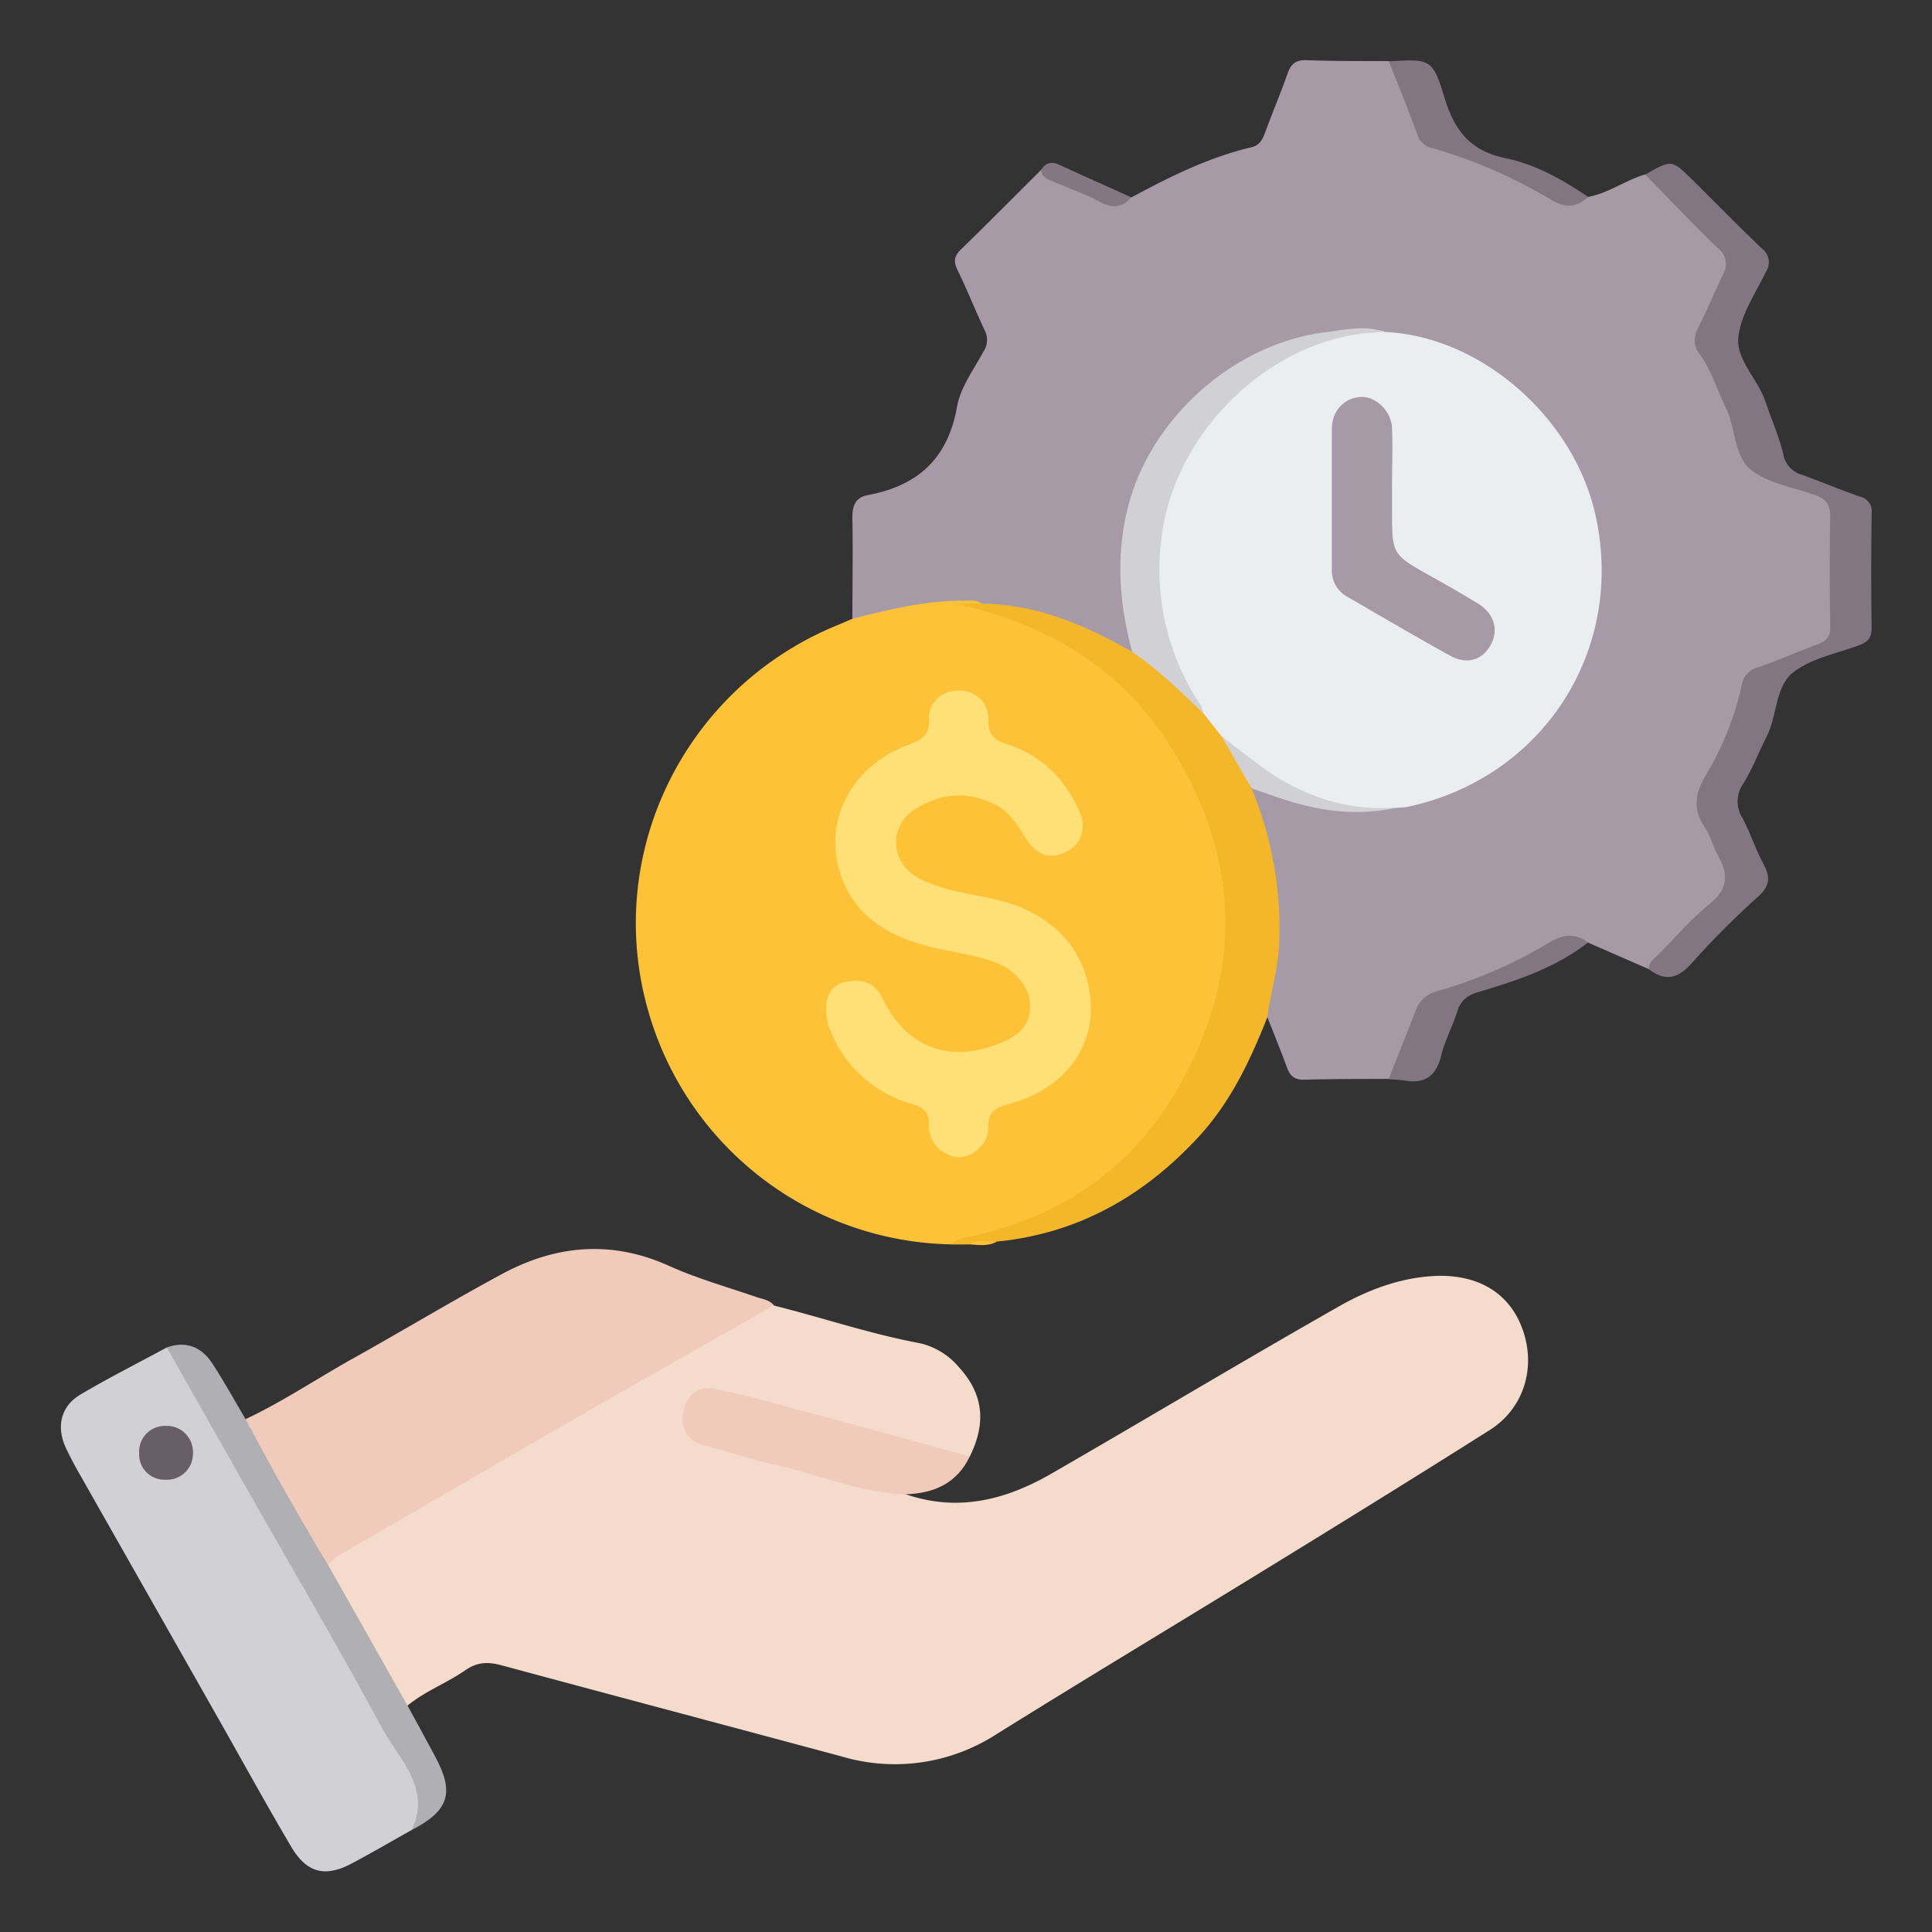
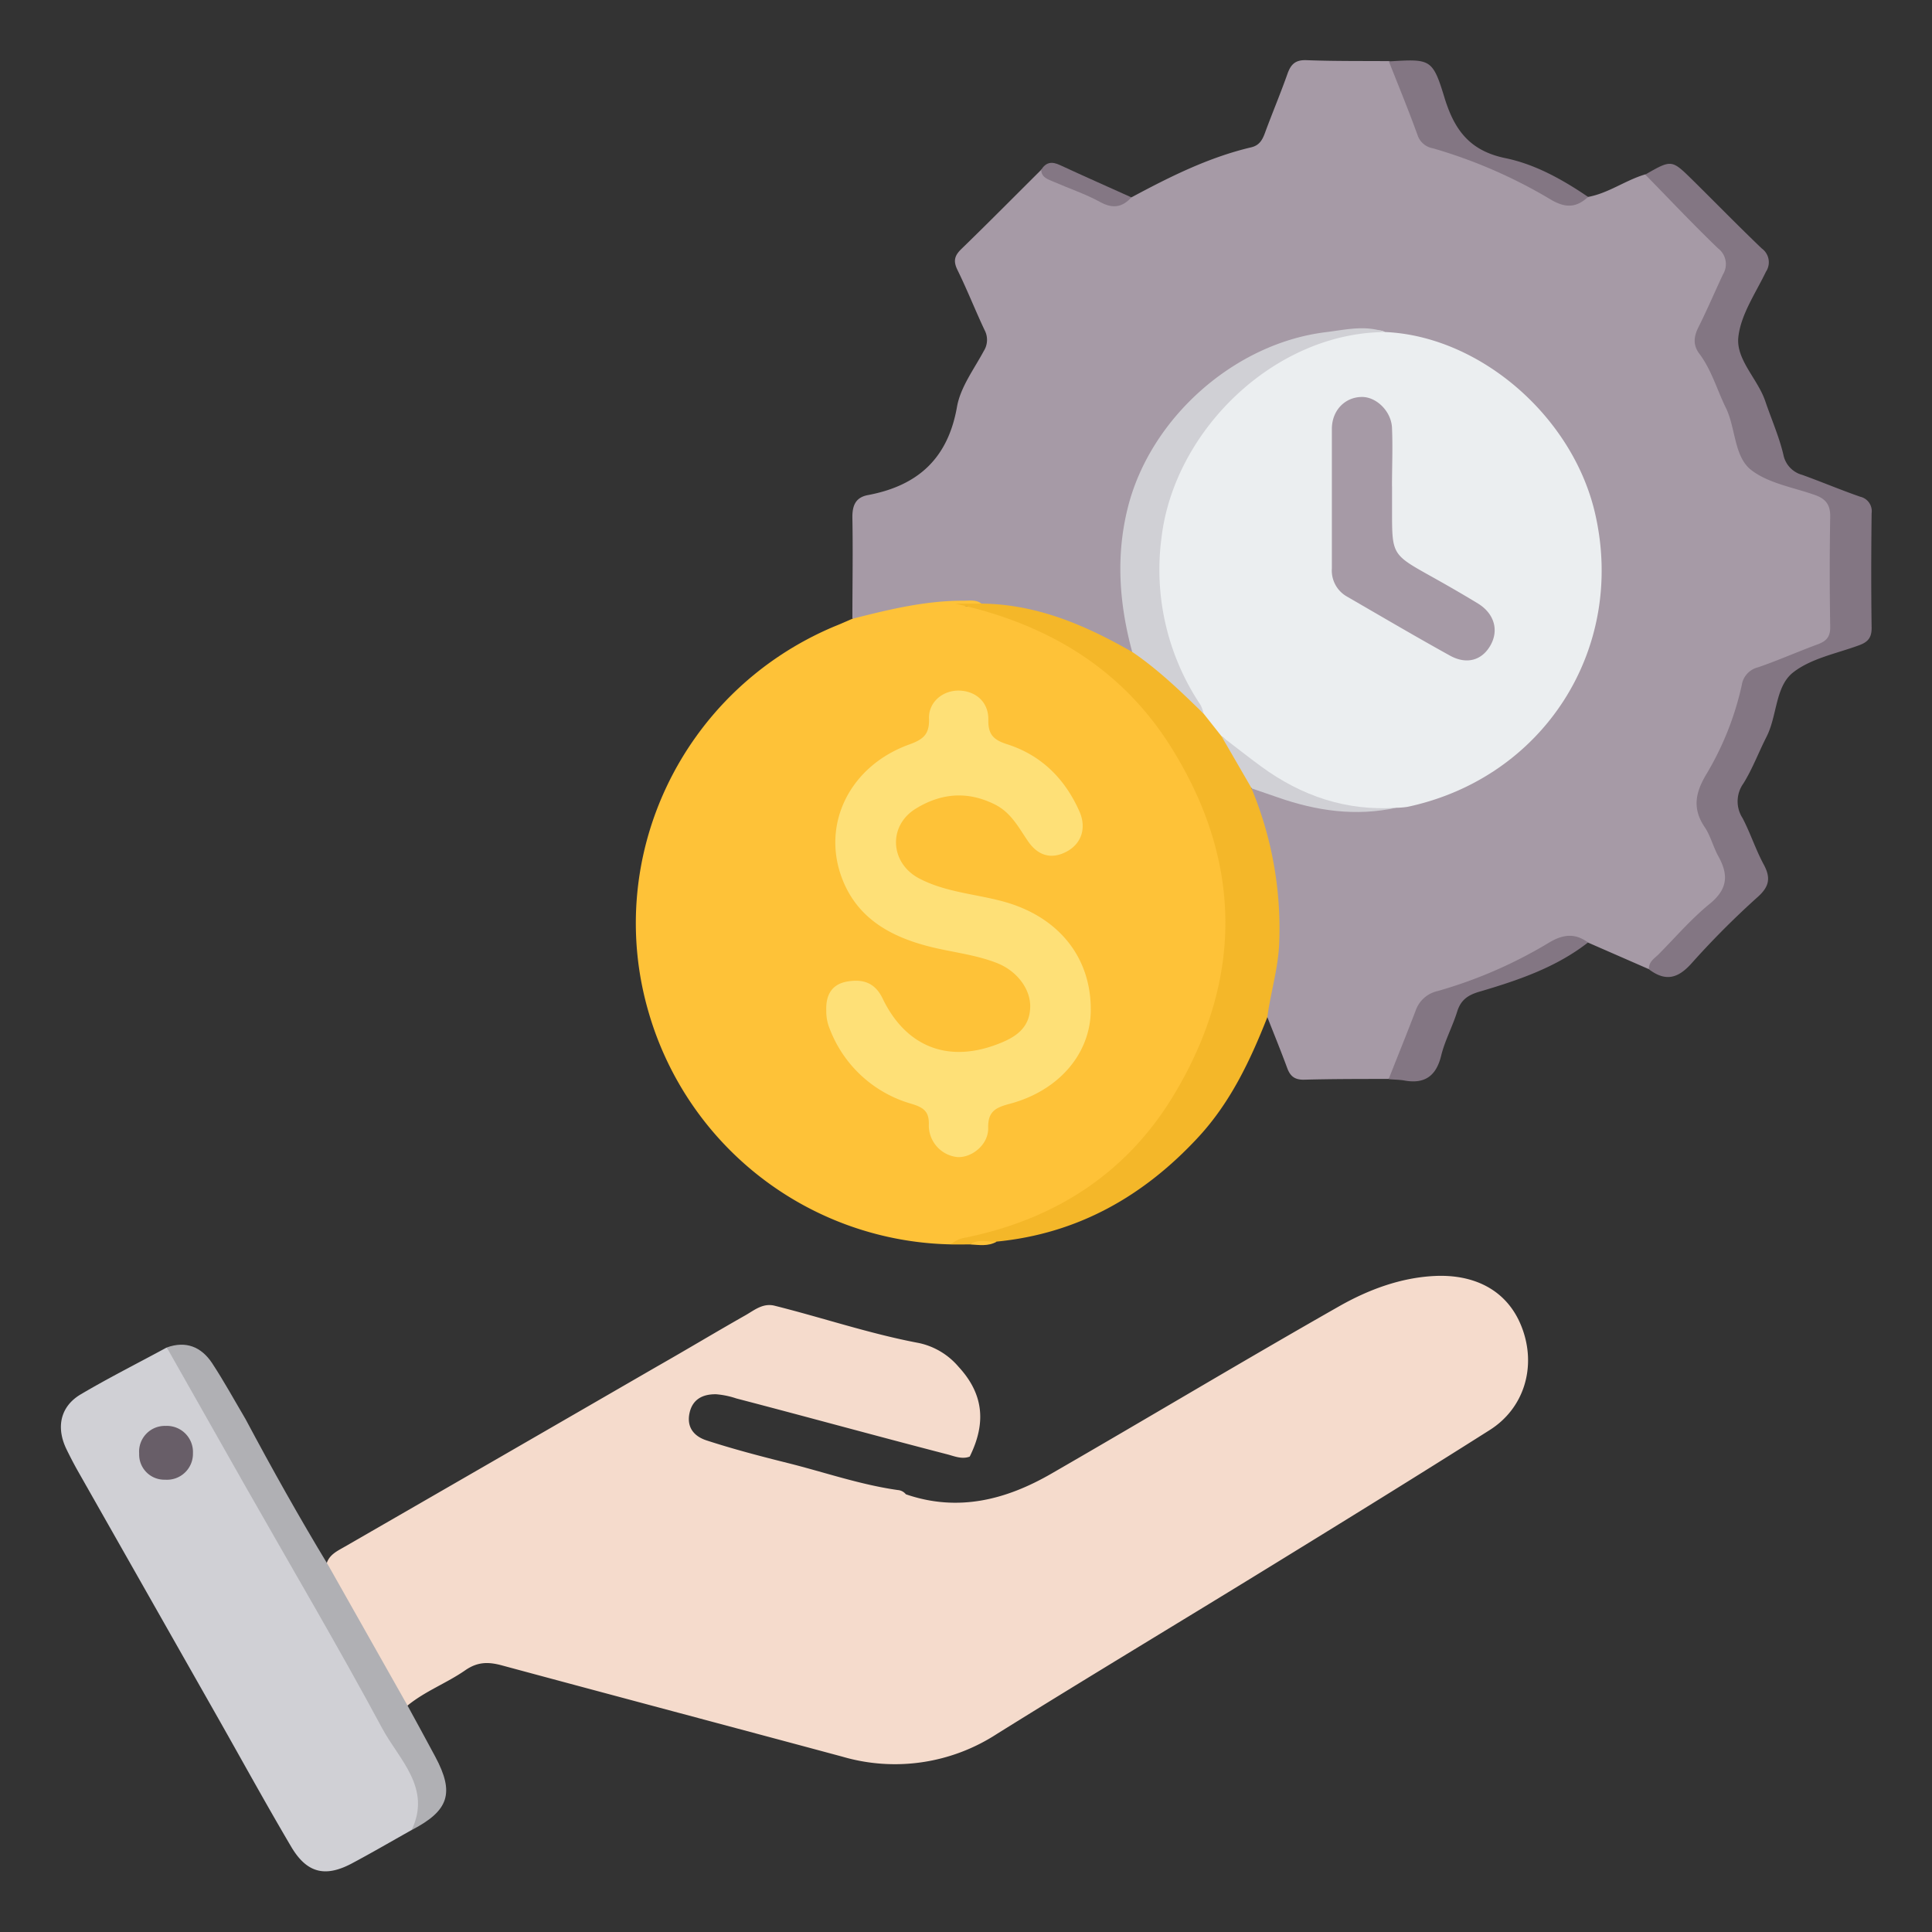
<svg xmlns="http://www.w3.org/2000/svg" viewBox="0 0 384 384">
  <rect x="0" y="0" width="384" height="384" fill="#333333" stroke="none" />
  <defs>
    <style>.cls-1{fill:none;}.cls-2{fill:#a69aa6;}.cls-3{fill:#f5dbcc;}.cls-4{fill:#fec238;}.cls-5{fill:#f0cabb;}.cls-6{fill:#d0d0d5;}.cls-7{fill:#f4b729;}.cls-8{fill:#837683;}.cls-9{fill:#b0b0b4;}.cls-10{fill:#847784;}.cls-11{fill:#ebeef0;}.cls-12{fill:#fee077;}.cls-13{fill:#685e68;}</style>
  </defs>
  <g id="Capa_2" data-name="Capa 2">
    <g id="Capa_1-2" data-name="Capa 1">
-       <path class="cls-1" d="M.07,192Q.07,97.53,0,3.07C0,.5.5,0,3.07,0Q192,.12,380.93,0C383.5,0,384,.5,384,3.07q-.12,188.93,0,377.86c0,2.57-.5,3.07-3.07,3.07Q192,383.88,3.07,384C.5,384,0,383.5,0,380.93Q.14,286.46.07,192Z" />
      <path class="cls-2" d="M315.65,39.14c4.08-.75,7.44-3.33,11.36-4.48,3.19,1.21,4.95,4.11,7.3,6.29,2.65,2.46,5.1,5.14,7.7,7.65A5,5,0,0,1,343.18,55c-1.52,3.14-2.75,6.42-4.3,9.55a5.49,5.49,0,0,0,.05,5.68,76.23,76.23,0,0,1,7.49,17.91c.87,3,2.33,5,5.46,5.91s5.79,2.32,8.76,3.3a5.26,5.26,0,0,1,4,5.56q-.06,10.66,0,21.34a4.65,4.65,0,0,1-3.33,4.8c-3.59,1.44-7.22,2.77-10.84,4.16a5.19,5.19,0,0,0-3.59,3.91,74.25,74.25,0,0,1-7.78,19,6.21,6.21,0,0,0-.21,6c1.55,3.54,3.27,7,4.64,10.63a4.46,4.46,0,0,1-.91,5.18c-4.94,4.93-9.63,10.11-14.91,14.69l-12.13-5.3c-3.49-.75-6.42.39-9.49,2.1a98.09,98.09,0,0,1-19.63,8.32,6.4,6.4,0,0,0-4.48,4.06c-1.21,3-2.2,6.11-3.45,9.11-.59,1.41-1.13,2.79-2.59,3.54-5.61,0-11.23,0-16.85.15-1.84,0-2.67-.75-3.26-2.35-1.25-3.39-2.62-6.74-3.94-10.1-1.22-1.5-.51-3.1-.18-4.65a64.43,64.43,0,0,0-1.94-34.68c-.66-2-1.91-3.87-1-6.11,1.91-1.19,3.58,0,5.25.63a47.22,47.22,0,0,0,23,2.52c9.17-1.55,17.52-4.93,24.45-11.29,9-8.23,14.54-18.21,15.57-30.52,1.31-15.7-3.67-28.91-15.32-39.6-7.55-6.93-16.59-10.4-26.58-11.79-13.94-1.32-26.24,2.73-36.35,12.26-13.24,12.48-17.62,27.93-13.82,45.71.36,1.66,1.26,3.33.24,5.07-1.22.62-2.18-.16-3.12-.69a64.61,64.61,0,0,0-27.33-8.36c-7.23-1.15-14.09,1-21.06,2.27-1.42.26-2.85,1.16-4.28,0,0-6.62.12-13.24,0-19.85-.06-2.5.56-4.2,3.1-4.67,9.88-1.86,15.88-7.23,17.69-17.54.68-3.89,3.37-7.46,5.32-11.09a4.13,4.13,0,0,0,.16-4.17c-1.86-3.94-3.45-8-5.38-11.93-.88-1.79-.6-2.86.78-4.19,5.37-5.21,10.63-10.53,15.94-15.81,3.07,1.91,6.55,3,9.75,4.62,2.61,1.36,5.3,2,8.19.89,7.59-4.07,15.27-7.91,23.72-9.9,1.57-.37,2.19-1.41,2.7-2.78,1.47-4,3.11-7.88,4.52-11.87.68-1.9,1.6-2.75,3.76-2.67,5.49.21,11,.15,16.47.19,2.89,2.38,3.57,6,4.51,9.2,1.36,4.64,3.76,7.26,8.58,8.58a73.91,73.91,0,0,1,17.74,7.84C309.76,39.52,312.48,40.27,315.65,39.14Z" />
      <path class="cls-3" d="M180.05,297c10.33,3.56,19.87,1.12,28.9-4.09,19.08-11,38-22.35,57.15-33.24,5.83-3.32,12.28-5.74,19.08-6.06,7.6-.36,14.42,2.61,17.33,10.3s.47,16-6.46,20.35c-14.3,9.06-28.72,17.95-43.14,26.82-18.24,11.22-36.61,22.24-54.78,33.56a37.15,37.15,0,0,1-30.7,4.51c-22.56-6.07-45.15-12.06-67.71-18.15-2.67-.72-4.82-.72-7.28,1-3.66,2.54-7.94,4.12-11.45,7-.92.19-1.39-.44-1.76-1.07-4.71-8.13-9.47-16.24-13.86-24.56a4.37,4.37,0,0,1-.56-2.13c.37-2.16,2.18-2.93,3.78-3.86q31-17.86,61.92-35.74c6-3.41,11.84-6.93,17.81-10.31,1.7-1,3.31-2.31,5.51-1.84,9.63,2.4,19.06,5.62,28.83,7.45a14.25,14.25,0,0,1,7.86,4.72c4.92,5.33,5.58,11.07,2.22,17.85-1.53.58-3-.06-4.39-.43-14-3.62-28-7.48-42-11.13a16.81,16.81,0,0,0-4-.83c-2.68-.05-4.71,1-5.3,3.73s.77,4.59,3.38,5.44c5.34,1.74,10.78,3.16,16.23,4.52,7.26,1.82,14.36,4.3,21.81,5.35A2.27,2.27,0,0,1,180.05,297Z" />
      <path class="cls-4" d="M169.38,123c7.28-1.86,14.58-3.63,22.16-3.61,1.21,0,2.49-.24,3.57.61-1,1.21-2.49,0-3.34.43,8.87.55,16.75,4.52,24,9.46,15.58,10.57,25.09,25.38,27.69,44,4.72,33.65-15.11,62.91-46.38,72-2.66.78-5.47.51-8.08,1.44a63.87,63.87,0,0,1-60-45.85c-9.25-31.16,6.65-64.32,36.9-77C167.12,124,168.25,123.48,169.38,123Z" />
-       <path class="cls-5" d="M153.83,259.45c-12.89,7.32-25.8,14.59-38.65,22-15.65,9-31.24,18.1-46.87,27.13a6.42,6.42,0,0,0-3,2.65c-1.51.19-1.82-1.1-2.35-2-4.6-7.86-9-15.83-13.47-23.76-.57-1-1.61-2-.68-3.4C56.23,278.57,63,274,70.17,270c9.88-5.52,19.58-11.36,29.53-16.74,10.75-5.81,21.8-6.84,33.3-1.65,5.64,2.55,11.68,4.22,17.55,6.26C151.72,258.22,153,258.43,153.83,259.45Z" />
      <path class="cls-6" d="M81.82,363.73c-4,2.24-8,4.58-12,6.7-5.25,2.75-8.88,1.82-11.95-3.39-4.93-8.35-9.6-16.86-14.38-25.3l-28-49.34c-.8-1.41-1.54-2.85-2.25-4.3-2.16-4.4-1.25-8.6,2.87-11,5.56-3.28,11.35-6.19,17-9.26a7,7,0,0,1,3,3.28Q52.59,300.19,69,329.3c4.47,7.91,9,15.81,13.41,23.74C84.54,356.84,84.68,360.31,81.82,363.73Z" />
      <path class="cls-7" d="M189,247.35a5.48,5.48,0,0,1,3-1.38c17.84-3.67,32.1-12.89,41.44-28.56,13.75-23,13.49-46.46-.83-69.14-9.87-15.62-24.72-24.36-42.79-28.3h5.26c11,.12,20.62,4.27,29.92,9.59,3.5.64,5.72,3.29,8.22,5.42,2.26,1.93,4.25,4.17,6.36,6.27,1.41,1.53,2.51,3.3,3.87,4.87,1.75,3.54,5,6.35,5.3,10.58a72.44,72.44,0,0,1,5.48,31.24c-.27,4.86-1.71,9.48-2.34,14.25-3.39,8.59-7.31,16.89-13.67,23.78-10.87,11.77-24,19.24-40.15,20.81-1.71.79-3.6-.12-5.32.56Z" />
      <path class="cls-8" d="M327.74,192.66c-.09-1.48,1.09-2.17,1.94-3,3.33-3.37,6.44-7,10.12-10s3.76-5.84,1.7-9.54c-1-1.84-1.52-4-2.69-5.74-2.51-3.71-1.82-6.91.38-10.56a59.41,59.41,0,0,0,7-17.64,4.27,4.27,0,0,1,3.22-3.54c4-1.37,7.87-3.1,11.84-4.56,1.71-.63,2.55-1.46,2.52-3.47q-.19-11,0-22.08c0-2.3-1-3.4-2.94-4.11-4.33-1.55-9.3-2.32-12.76-5S345,85,343,81c-1.75-3.57-2.82-7.48-5.25-10.71-1.27-1.69-1.12-3.37-.18-5.24,1.73-3.45,3.24-7,4.88-10.5a3.94,3.94,0,0,0-1-5.21c-4.94-4.75-9.64-9.74-14.44-14.64,5.23-3,5.24-3,9.32,1,4.62,4.56,9.15,9.2,13.84,13.69A3.38,3.38,0,0,1,351,54c-2.05,4.27-5,8.51-5.49,13s3.85,8.3,5.35,12.73c1.2,3.53,2.73,7,3.59,10.59a5.18,5.18,0,0,0,3.77,4.07c3.86,1.39,7.65,3,11.52,4.34A2.94,2.94,0,0,1,372,102c-.09,7.62-.11,15.23,0,22.84,0,2-.83,2.81-2.54,3.43-4.44,1.63-9.47,2.58-13.05,5.37s-3.16,8.57-5.27,12.74c-1.58,3.1-2.81,6.42-4.64,9.36a6.11,6.11,0,0,0-.15,6.87c1.57,3,2.59,6.22,4.18,9.17,1.41,2.6,1.21,4.34-1.08,6.42a168.64,168.64,0,0,0-13.22,13.25C333.47,194.55,331,195.11,327.74,192.66Z" />
      <path class="cls-9" d="M81.82,363.73c4-8.39-2.51-14-5.81-20.13-8.73-16.23-18.1-32.12-27.21-48.15Q41,281.65,33.15,267.82c3.83-1.38,6.86-.11,9,3.1,2.37,3.61,4.45,7.41,6.65,11.13,5.25,9.86,10.71,19.6,16.5,29.16Q73.13,325.08,81,339c1.84,3.38,3.7,6.75,5.51,10.15C90.38,356.37,89.24,359.89,81.82,363.73Z" />
-       <path class="cls-5" d="M180.05,297c-8.94-.19-17.11-3.9-25.68-5.78-4.83-1.06-9.54-2.7-14.34-3.94-3.66-1-4.81-3.55-4.16-6.8s2.94-5.13,6.24-4.44c5.93,1.24,11.78,2.87,17.64,4.44,11,2.95,22,6,33,9C190.2,294.82,185.66,296.81,180.05,297Z" />
      <path class="cls-8" d="M315.65,39.14c-2.42,2.22-4.58,2.25-7.6.42a99.29,99.29,0,0,0-23.23-10.08,3.92,3.92,0,0,1-3.09-2.68c-1.77-4.91-3.77-9.74-5.68-14.6,8.28-.48,8.68-.6,11.08,7.3,2,6.47,5.09,10.5,12.12,11.94C305.15,32.66,310.59,35.7,315.65,39.14Z" />
      <path class="cls-8" d="M276,214.49c1.78-4.5,3.6-9,5.33-13.51a6,6,0,0,1,4.41-4,90.76,90.76,0,0,0,21.83-9.44c2.93-1.81,5.32-2.21,8.07-.22-6.41,5-14,7.55-21.61,9.79-2.25.66-3.67,1.62-4.39,3.91-.93,3-2.45,5.77-3.19,8.77-1,4.15-3.35,5.74-7.48,4.94C278,214.59,277,214.58,276,214.49Z" />
      <path class="cls-10" d="M224.88,39.23c-1.84,2-3.72,2.3-6.24.91-2.92-1.6-6.13-2.66-9.19-4-1.09-.48-2.45-.8-2.51-2.4,1-1.55,2.14-1.68,3.78-.91C215.4,35,220.16,37.1,224.88,39.23Z" />
      <path class="cls-4" d="M192.78,247.34c1.67-1.17,3.54-.44,5.32-.56C196.41,247.78,194.58,247.43,192.78,247.34Z" />
      <path class="cls-11" d="M242.77,146.32l-3.55-4.49C223.74,123,227.53,96,242.3,80.45c8.5-8.94,18.6-15,31.54-14.77a2.55,2.55,0,0,1,1.43.31c18.89.81,37.38,16.81,41.79,36.16,6.13,26.88-10.26,52.46-37.32,58.22a16.49,16.49,0,0,1-2.23.18c-13.35,1.79-24.14-3.16-33.23-12.62C243.77,147.4,243.45,146.69,242.77,146.32Z" />
      <path class="cls-6" d="M275.27,66c-21.93.14-41.86,19.51-44.41,40.84a48.31,48.31,0,0,0,7.76,33.28,7.45,7.45,0,0,1,.6,1.72c-4.48-4.37-9-8.75-14.19-12.27-2.56-9.5-3.3-19-.86-28.71,4.46-17.77,21.19-32.64,39.37-34.84C267.47,65.53,271.36,64.57,275.27,66Z" />
      <path class="cls-6" d="M242.77,146.32c2.64,2,5.25,4.09,7.93,6.05,8,5.84,16.84,8.85,26.81,8.18-8.05,1.75-15.84.63-23.5-2.05-1.74-.61-3.48-1.2-5.23-1.8Z" />
      <path class="cls-12" d="M164.23,200.89c-.12-3,1-5.23,4.09-5.79s5.56.14,7.1,3.35c4.59,9.52,12.83,12.84,22.63,9.17,3.49-1.3,6.65-3.07,6.71-7.54.05-3.53-2.64-7.11-6.61-8.67-4.2-1.65-8.69-2.11-13-3.17-7.85-1.92-14.6-5.52-17.71-13.45-4.3-11,1.52-22.61,13.32-26.83,2.74-1,4-2,3.89-5.14s2.54-5.52,5.79-5.56c3.41,0,6.06,2.22,6,5.79-.06,2.92,1,4,3.72,4.87,6.77,2.16,11.47,6.82,14.36,13.3,1.46,3.26.5,6.39-2.44,8s-5.67,1-7.74-2c-1.9-2.76-3.37-5.73-6.65-7.35-5.46-2.71-10.69-2.2-15.66.85-5.58,3.42-5.13,10.84.67,13.88,5.28,2.77,11.24,3.07,16.85,4.62,10.8,3,17.32,11,17.25,21.56-.05,8.59-6.28,16-16.13,18.62-2.76.74-4.33,1.47-4.26,4.8s-3.31,6-6.2,5.77a6.33,6.33,0,0,1-5.6-6.35c.1-2.69-1-3.49-3.45-4.23a24.58,24.58,0,0,1-16.23-14.86A9,9,0,0,1,164.23,200.89Z" />
      <path class="cls-13" d="M38.35,288.82a5.16,5.16,0,0,1-5.53,5.28,5,5,0,0,1-5.16-5.18,5.12,5.12,0,0,1,5.28-5.51A5.19,5.19,0,0,1,38.35,288.82Z" />
      <path class="cls-2" d="M276.68,96.65v4.87c0,8.7,0,8.69,7.71,13,3.16,1.76,6.29,3.56,9.38,5.44,3.24,2,4.18,5.32,2.46,8.33s-4.77,3.84-8.07,2c-6.87-3.8-13.64-7.79-20.44-11.72a5.93,5.93,0,0,1-3-5.6c0-9.24,0-18.47,0-27.71,0-3.71,2.63-6.36,6-6.36,2.87,0,5.81,2.85,5.95,6.14.17,3.87,0,7.74,0,11.61Z" />
    </g>
  </g>
</svg>